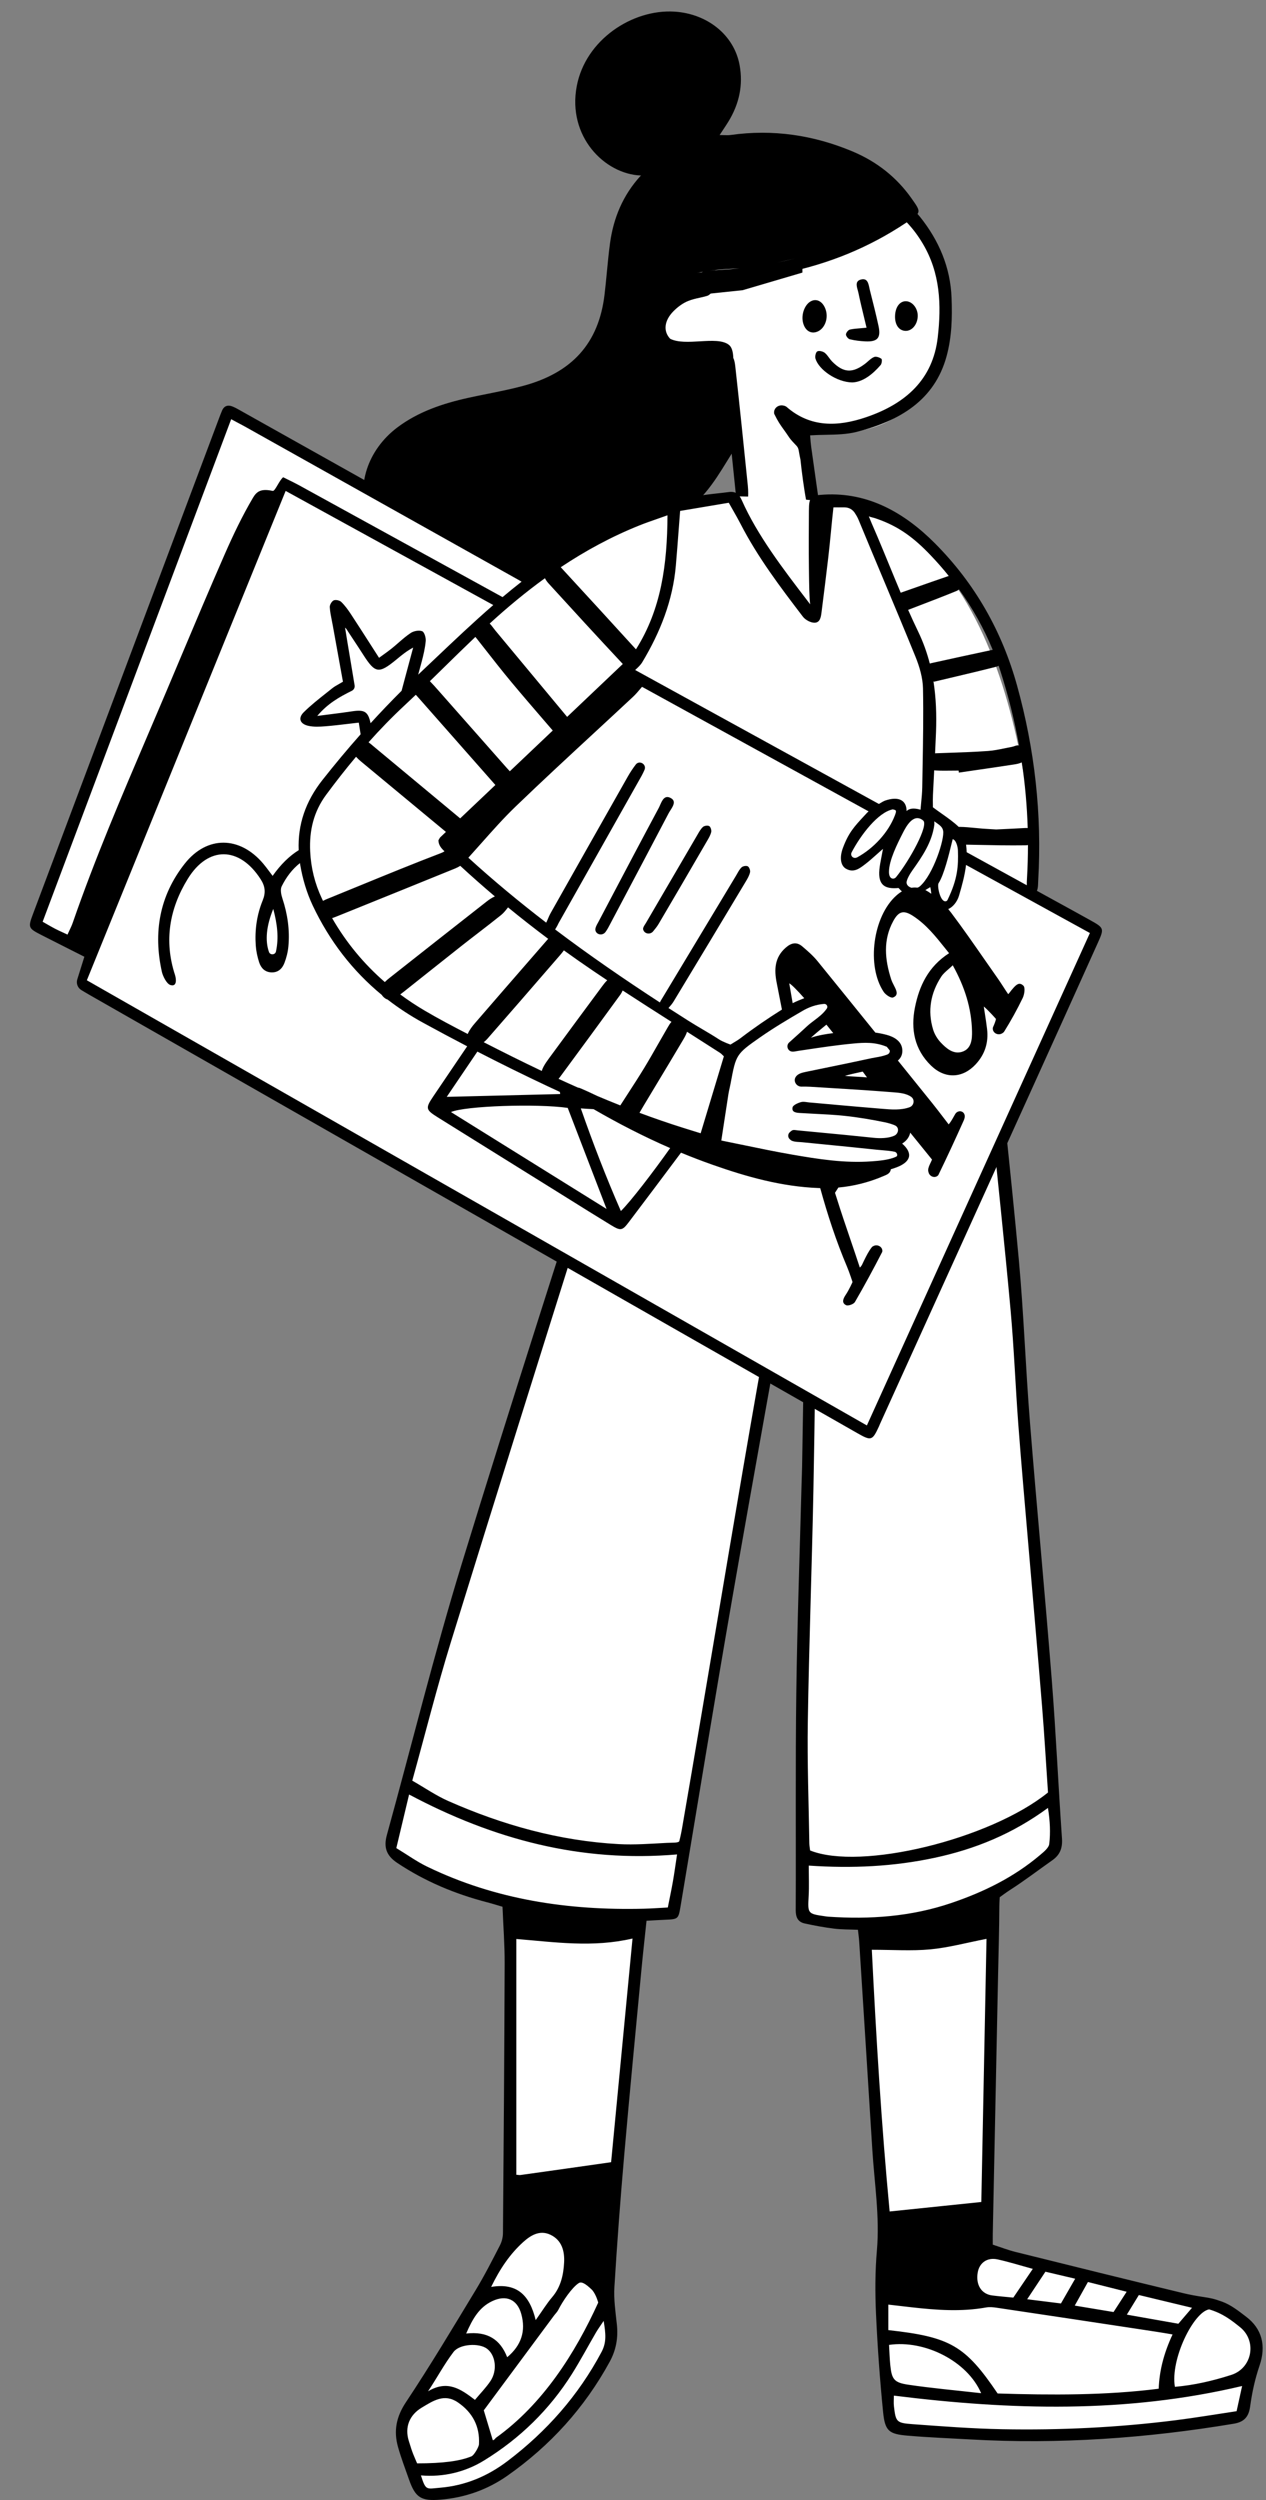
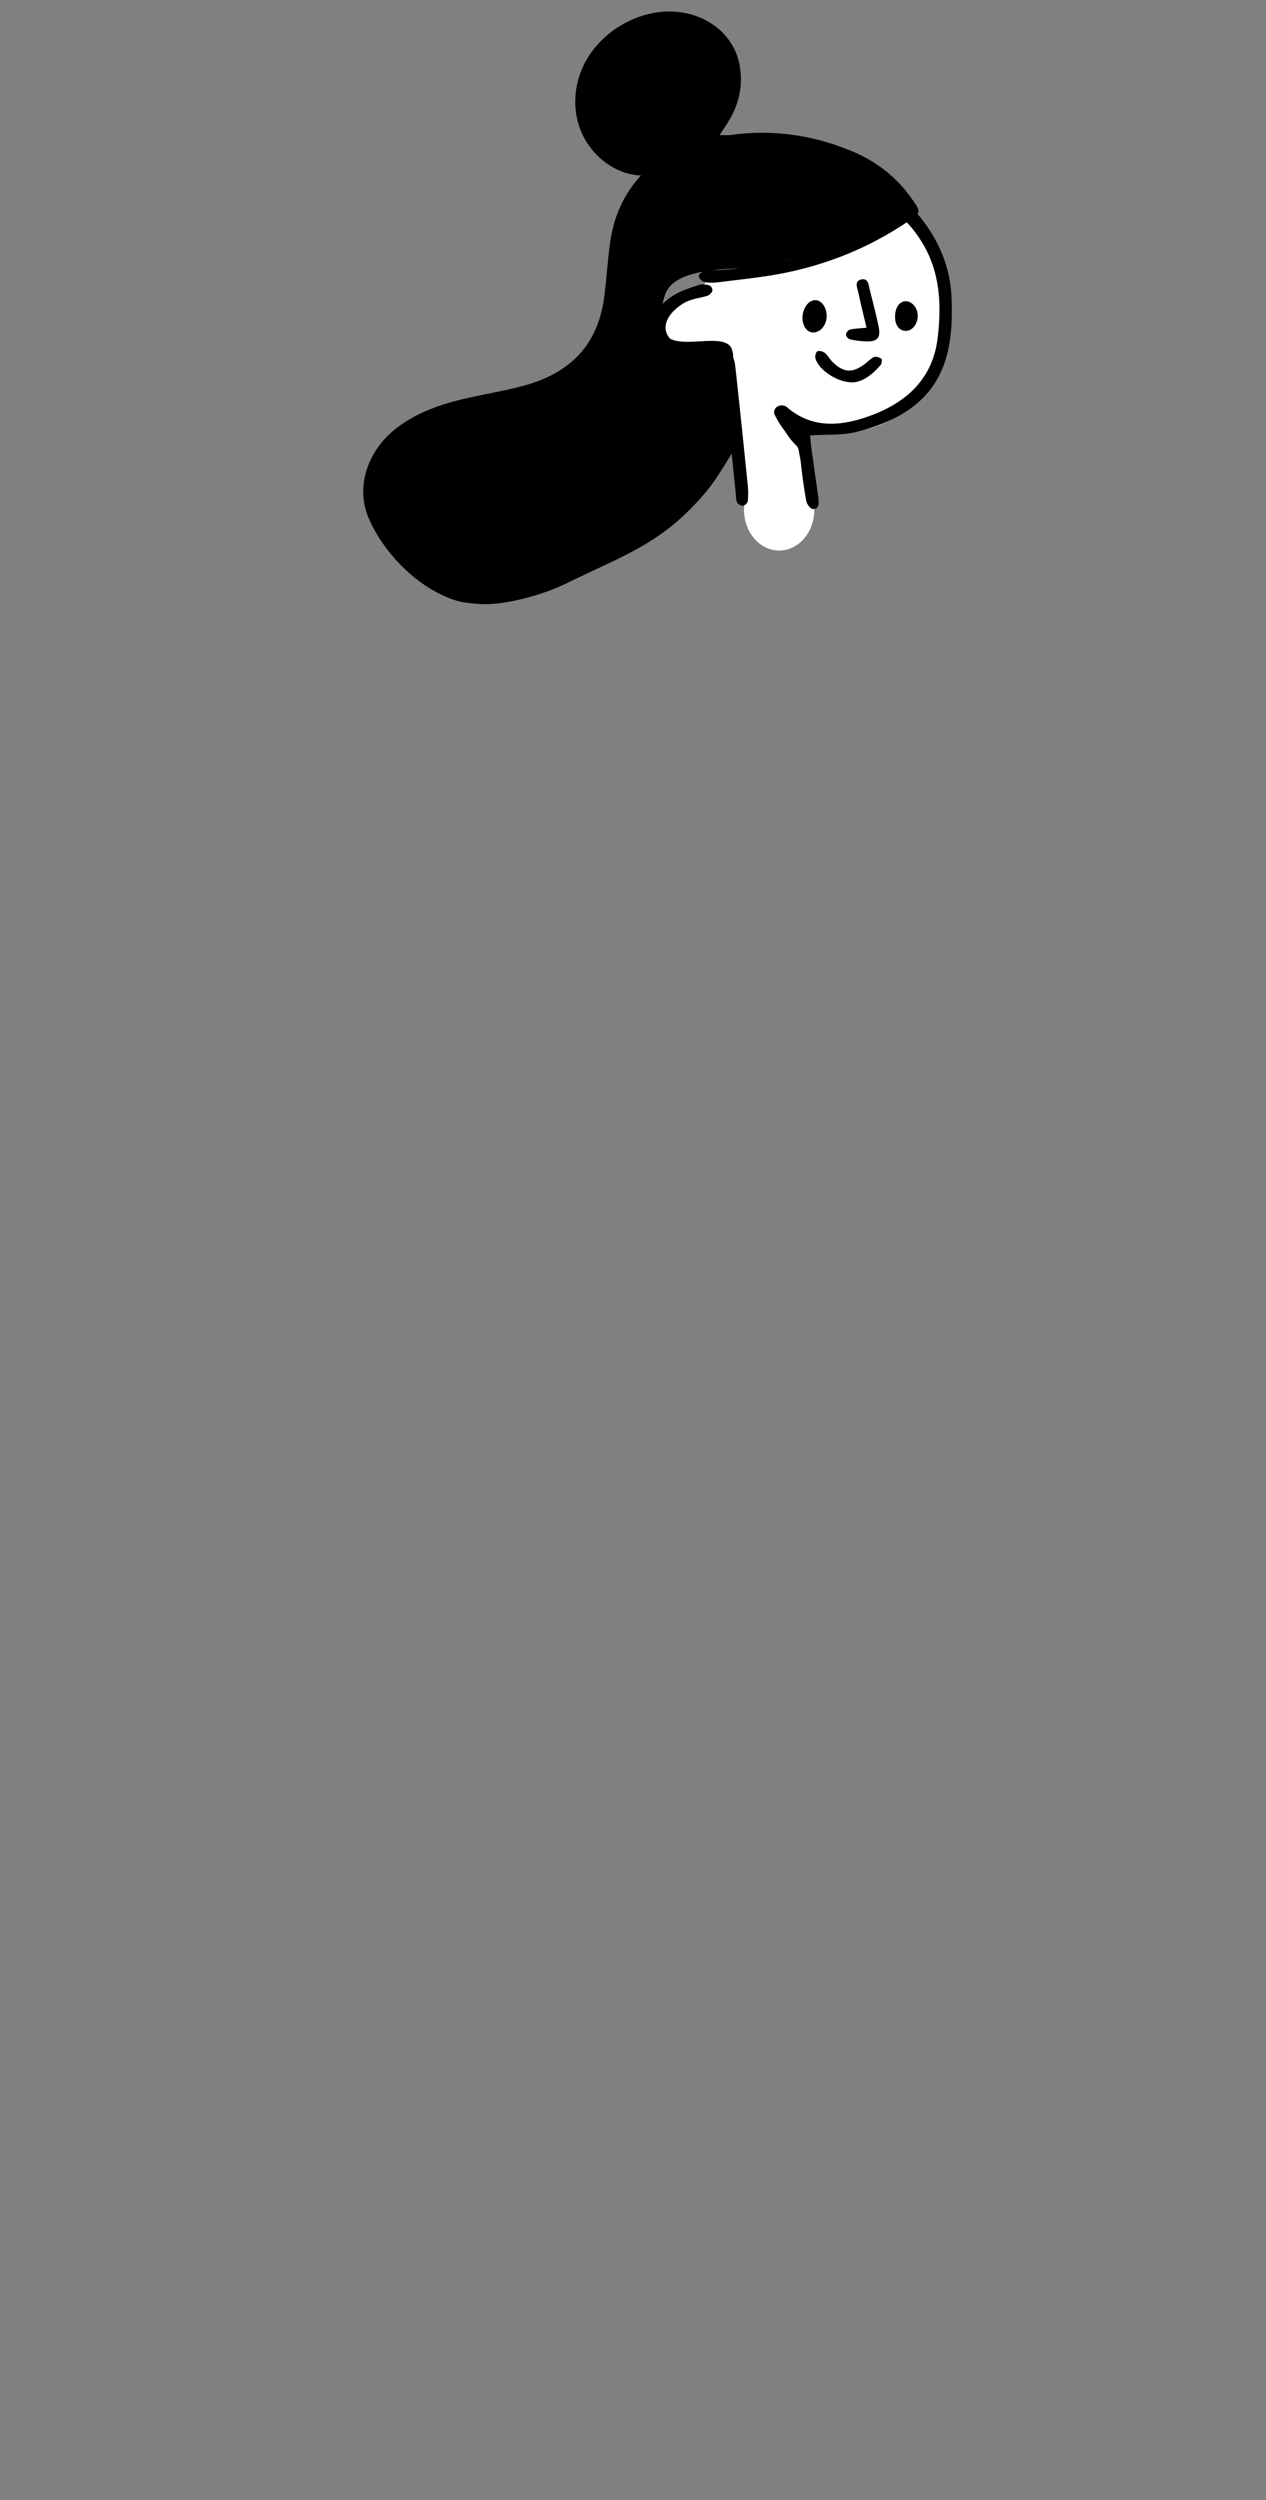
<svg xmlns="http://www.w3.org/2000/svg" viewBox="21.629 12.012 480.645 948.988" fill="none" overflow="visible" width="480.645px" height="948.988px">
  <rect x="21.629" y="12.012" width="480.645" height="948.988" fill="#808080" stroke="none" />
  <g id="Master/Character/Standing">
    <g id="Bottom/Standing" transform="translate(39 389) scale(1 1)">
      <g id="Bottom/Standing/Short pants">
-         <path id="Fill" fill-rule="evenodd" clip-rule="evenodd" d="M230.43 -7.081L203.423 78.457L179.429 155.105L150.739 250.233L135.458 304.148L131 322.274L132.924 327.458L176.724 345.618L175.985 403.696V447.088V473.939L137.091 538.393L134.375 546.648L142.277 570L157.67 569.221L193.035 545.622L214.068 515.939V499.117L215.585 464.473L225.787 351.147L237.9 348.896L256.815 239.09L280.355 106.656L287.174 70.574L290.606 72.578V102.196L287.174 350.131L311.921 354.026L314.65 417.376L318.985 475.686L318.022 502.345L320.209 543.242L332.311 545.126L390.794 547.531L454.404 539.962L461 514.258L455.939 505.741L432.921 495.095L391.654 485.26L357.254 476.745L358.779 424.326L359.618 341.424L384.712 323.117L378.685 250.233L369.163 136.362L357.254 -7.081C357.254 -7.081 310.985 -8 287.174 -8C263.364 -8 230.43 -7.081 230.43 -7.081Z" fill="white" />
-         <path id="Stroke" fill-rule="evenodd" clip-rule="evenodd" d="M379.53 485.337C377.238 488.794 375.131 491.974 372.599 495.796C377.443 496.399 381.268 496.876 385.427 497.394C387.204 494.301 388.895 491.358 390.827 487.997C386.526 486.985 383.108 486.18 379.53 485.337V485.337ZM410.373 492.946C404.868 491.562 400.38 490.433 395.668 489.248C393.902 492.409 392.407 495.088 390.666 498.203C396.142 499.111 400.744 499.875 405.391 500.647C407.028 498.117 408.441 495.931 410.373 492.946V492.946ZM435.185 499.036C427.963 497.3 421.556 495.76 415.007 494.186C413.466 496.7 412.125 498.889 410.442 501.636C417.45 502.874 423.717 503.981 430.004 505.091C431.66 503.157 433.111 501.46 435.185 499.036V499.036ZM374.739 484.263C369.696 482.888 365.558 481.581 361.335 480.662C357.44 479.813 354.464 481.952 353.83 485.625C353.023 490.294 355.206 493.824 359.305 494.351C361.909 494.685 364.529 494.891 367.338 495.174C369.724 491.658 372.026 488.262 374.739 484.263V484.263ZM159.617 508.815C167.733 507.881 172.565 511.07 175.187 517.803C180.605 513.276 182.312 507.807 180.532 501.387C178.986 495.809 174.77 494.033 169.535 496.495C164.593 498.82 162.091 503.112 159.617 508.815V508.815ZM162.947 533.991C164.974 531.566 167.106 529.393 168.787 526.918C171.563 522.833 170.822 517.01 167.495 514.55C164.497 512.331 157.156 512.721 154.818 515.793C151.233 520.506 148.439 525.817 145.131 530.74C152.561 526.292 157.634 529.928 162.947 533.991V533.991ZM355.132 531.457C349.895 519.319 333.761 511.144 320.163 513.118C320.311 515.636 320.37 518.223 320.632 520.79C321.174 526.105 322.006 527.418 327.39 528.223C336.325 529.557 345.343 530.347 355.132 531.457V531.457ZM142.437 562.658C144.316 568.604 144.546 567.773 149.731 567.338C159.291 566.536 167.758 562.954 175.304 557.234C190.156 545.977 202.221 532.335 211.007 515.801C212.987 512.078 212.583 508.791 211.811 504.007C210.434 506.083 209.595 507.22 208.888 508.434C205.838 513.67 202.997 519.032 199.769 524.155C191.244 537.681 180.05 548.61 166.433 556.981C159.164 561.45 150.883 563.379 142.437 562.658V562.658ZM186.012 503.711C188.575 500.104 190.23 497.385 192.27 494.993C195.541 491.157 196.546 486.555 196.796 481.842C197.022 477.564 195.967 473.381 191.594 471.305C187.526 469.374 184.025 471.589 181.267 474.084C176.213 478.656 172.418 484.276 169.1 491.113C178.746 489.517 183.654 493.99 186.012 503.711V503.711ZM140.99 558.094C150.883 558.094 157.337 557.214 161.655 555.407C162.578 555.022 164.417 551.926 164.476 550.83C164.839 544.056 162.051 538.748 156.431 534.923C151.285 531.421 147.001 534.402 142.8 536.903C137.993 539.763 136.281 544.395 137.787 549.424C139.329 554.578 139.82 555.277 140.99 558.094V558.094ZM441.678 499.639C435.792 500.647 426.91 518.511 428.683 529.04C435.994 528.412 443.069 526.764 450.077 524.521C458.058 521.966 459.953 511.645 453.428 506.397C450.232 503.826 446.933 501.183 441.678 499.639V499.639ZM169.727 549.324C170.361 549.229 170.678 548.559 170.944 548.368C188.652 535.663 200.938 516.44 209.747 497.061C209.747 497.061 209.013 494.146 207.47 492.303C204.757 489.672 203.332 489.017 202.338 489.672C199.716 491.399 196.267 496.518 194.614 499.785C194.193 500.617 193.477 501.299 192.913 502.06C184.002 514.077 175.093 526.098 166.299 537.962C167.382 541.45 168.574 545.609 169.727 549.324V549.324ZM454.203 528.726C410.085 539.182 366.239 537.885 321.998 532.375C321.998 533.563 321.849 535.053 322.024 536.503C322.718 542.305 322.963 542.763 328.992 543.204C340.338 544.034 351.701 544.907 363.069 545.124C385.096 545.543 407.079 544.479 428.952 541.721C436.628 540.753 444.262 539.462 452.11 538.29C452.875 534.793 453.541 531.751 454.203 528.726V528.726ZM289.68 331.181C289.68 335.206 289.844 338.949 289.645 342.675C289.282 349.462 289.192 349.458 295.947 350.433C296.322 350.487 296.699 350.545 297.078 350.572C312.933 351.663 328.526 350.55 343.708 345.414C356.04 341.243 367.549 335.611 377.519 327.148C378.916 325.962 380.817 324.455 380.991 322.927C381.468 318.739 381.315 314.446 380.49 309.282C367.023 319.175 352.76 324.964 337.377 328.243C321.887 331.543 306.259 332.311 289.68 331.181V331.181ZM133.094 324.538C137.314 327.102 140.864 329.669 144.749 331.553C170.752 344.162 198.456 348.258 227.077 347.549C230.063 347.475 233.045 347.248 236.168 347.087C236.875 343.497 237.55 340.363 238.1 337.207C238.666 333.956 239.108 330.684 239.677 326.944C203.148 330.083 169.971 321.219 137.941 304.197C136.39 310.706 134.832 317.244 133.094 324.538V324.538ZM319.892 507.509C343.434 510.102 349.082 513.389 361.382 531.561C381.751 532.198 402.353 532.312 422.532 529.759C422.813 522.68 424.543 516.178 427.802 509.153C423.923 508.467 419.348 507.786 415.615 507.217C397.422 504.451 379.222 501.719 361.019 499.01C359.714 498.816 358.325 498.673 357.046 498.904C347.593 500.609 338.16 499.912 328.722 498.843C325.806 498.513 322.89 498.171 319.892 497.825V507.509ZM214.64 443.773C217.32 415.792 220.017 387.608 222.769 358.865C207.675 362.394 193.223 360.226 178.652 359.04V448.541C179.936 448.679 179.936 448.679 180.435 448.61C191.679 447.046 202.916 445.44 214.64 443.773V443.773ZM313.619 363.131C315.286 396.619 317.252 429.487 320.388 462.48C332.388 461.237 343.6 460.074 355.193 458.873C355.857 425.3 356.511 392.168 357.165 358.992C349.514 360.475 342.709 362.334 335.791 362.983C328.696 363.649 321.49 363.131 313.619 363.131V363.131ZM152.78 306.649C173.417 315.777 194.916 321.794 217.553 323.027C223.597 323.357 229.698 322.871 235.763 322.56C238.013 322.444 240.148 322.614 240.523 321.929C240.523 321.929 241.112 319.674 241.534 317.253C244.009 303.072 246.389 288.875 248.8 274.685C255.905 232.854 262.829 190.994 270.169 149.206C275.313 119.922 281.015 90.734 286.489 61.507C287.185 57.784 288.145 54.108 288.73 50.371C288.913 49.203 289.591 46.447 289.591 46.447C289.591 46.447 291.412 45.84 292.783 45.519C295.912 44.785 299.039 43.858 302.217 43.557C306.188 43.182 307.488 44.885 306.547 48.649C306.182 50.11 305.549 51.508 304.979 52.912C303.981 55.368 302.927 57.803 301.915 60.255C299.036 67.226 295.148 73.981 293.581 81.235C292.046 88.337 292.796 95.947 292.684 103.335C292.254 131.761 292.012 160.189 291.448 188.612C290.863 217.975 289.787 247.328 289.318 276.693C289.073 292.036 289.664 307.392 289.898 322.74C289.912 323.669 290.097 324.595 290.193 325.434C309.331 333.165 358.364 321.298 380.507 303.433C379.786 292.823 379.159 281.867 378.272 270.933C376.635 250.726 374.838 230.534 373.124 210.335C371.81 194.853 370.417 179.378 369.251 163.887C368.157 149.341 367.611 134.748 366.296 120.225C364.059 95.512 361.377 70.839 358.941 46.144C357.528 31.817 355.489 10.408 354.149 -3.927C354.078 -4.68 353.863 -5.545 354.139 -6.172C354.47 -6.924 355.217 -7.941 355.857 -7.996C356.564 -8.058 357.666 -7.324 358.032 -6.637C358.536 -5.689 358.59 -4.47 358.706 -3.353C362.071 29.059 366.43 68.518 369.411 100.964C371.3 121.523 372.006 142.187 373.649 162.771C376.257 195.446 379.371 228.081 381.946 260.757C383.524 280.774 384.419 300.844 385.813 320.877C386.066 324.508 385.071 327.105 382.163 329.148C376.739 332.958 371.469 337.005 365.888 340.568C364.691 341.334 362.178 343.192 362.178 343.192C362.178 343.192 362.04 345.242 362.032 346.823C361.994 355.349 361.737 363.875 361.561 372.4C360.889 405.177 360.214 437.955 359.544 470.732C359.517 472.034 359.54 473.338 359.54 475.074C362.546 476.046 365.347 477.136 368.239 477.856C389.415 483.124 410.6 488.356 431.812 493.476C434.383 494.095 436.987 494.562 439.576 494.948C442.138 495.329 443.499 495.587 446.585 496.703C449.988 497.933 452.896 500.27 455.777 502.461C461.722 506.981 463.43 513.397 460.803 521.05C459.077 526.08 457.964 531.283 457.246 536.551C456.686 540.657 454.767 542.414 451.028 543.039C417.942 548.558 384.676 550.915 351.149 549.012C343.187 548.561 335.213 548.256 327.271 547.579C320.133 546.972 318.623 545.851 317.905 538.647C316.671 526.258 315.781 513.822 315.215 501.385C314.85 493.347 314.857 485.286 315.551 477.271C316.67 464.355 314.592 451.649 313.801 438.86C312.177 412.575 310.497 386.293 308.83 360.01C308.747 358.713 308.556 357.421 308.352 355.543C305.238 355.411 302.241 355.47 299.298 355.107C295.554 354.646 291.825 353.957 288.139 353.147C285.551 352.577 284.718 350.803 284.731 348.075C284.857 320.6 284.587 293.119 284.95 265.646C285.3 239.122 286.262 212.606 286.957 186.086C287.013 184.003 287.113 181.92 287.148 179.836C287.673 148.761 288.193 117.686 288.704 86.611C288.744 84.157 288.709 81.701 287.803 79.043C287.345 80.996 286.796 82.933 286.443 84.904C277.809 133.193 269.039 181.459 260.628 229.787C253.875 268.6 247.56 307.49 241.052 346.345C240.183 351.533 240.19 351.523 235.06 351.741C232.818 351.836 230.579 351.983 228.085 352.121C227.417 358.501 226.737 364.505 226.17 370.521C223.949 394.101 221.656 417.674 219.602 441.27C218.157 457.873 216.907 474.497 215.891 491.133C215.604 495.815 216.306 500.583 216.818 505.283C217.371 510.351 216.572 515.009 214.103 519.527C204.563 536.988 191.554 551.342 175.3 562.758C167.702 568.094 159.176 571.107 149.866 571.871C142.56 572.471 140.35 571.149 137.935 564.293C136.488 560.188 134.939 556.108 133.753 551.928C132.02 545.815 133.037 540.449 136.766 534.846C146.002 520.968 154.552 506.628 163.198 492.366C166.529 486.874 169.451 481.128 172.395 475.413C173.163 473.923 173.573 472.274 173.585 470.598C173.862 436.484 174.112 402.369 174.227 368.254C174.25 361.26 173.71 354.264 173.411 346.804C171.542 346.259 169.613 345.643 167.655 345.135C155.441 341.96 143.968 337.19 133.421 330.145C129.256 327.364 128.236 324.179 129.519 319.531C138.939 285.395 147.415 250.975 157.781 217.131C177.301 153.389 197.896 89.974 218.033 26.421C221.235 16.314 224.384 6.19 227.554 -3.927C227.781 -4.65 227.811 -5.516 228.245 -6.075C228.296 -6.139 228.348 -6.203 228.402 -6.264C229.507 -7.535 231.672 -7.297 232.278 -5.727C232.353 -5.532 232.391 -5.342 232.376 -5.154C232.197 -2.92 231.515 -0.699 230.827 1.46C222.274 28.352 213.583 55.2 205.123 82.12C187.918 136.864 170.705 191.604 153.778 246.433C148.533 263.425 144.202 280.699 139.149 298.937C143.936 301.676 148.161 304.606 152.78 306.649Z" fill="black" />
-       </g>
+         </g>
    </g>
    <g id="Head" transform="translate(195 0) scale(1 1)">
      <g id="Head/Bun">
        <path id="Path" fill-rule="evenodd" clip-rule="evenodd" d="M129.239 93.493C142.892 90.289 157.198 90.289 172.156 93.493C185.166 111.202 187.458 131.64 179.031 154.807C173.04 171.277 157.11 178.47 131.24 176.386L130.453 176.32L132.333 195.087C134.483 197.839 135.794 201.492 135.794 205.5C135.794 214.06 129.816 221 122.442 221C115.068 221 109.09 214.06 109.09 205.5C109.09 204.604 109.156 203.726 109.281 202.871L107.465 202.741L107.233 199.905C104.736 169.756 102.361 153.343 100.108 150.664C82.166 150.762 74.754 140.967 76.169 134.356C77.585 127.744 83.816 129.38 90.766 124.029L92.228 122.187C107.56 102.801 109.374 98.155 129.239 93.493Z" fill="white" />
        <path id="Stroke" fill-rule="evenodd" clip-rule="evenodd" d="M45.599 44.704C48.933 27.098 66.665 15.482 82.595 16.422C95.001 17.154 105.277 25.164 107.41 36.655C108.832 44.316 107.272 51.489 103.149 58.203C102.514 59.237 101.84 60.251 101.074 61.403L101.073 61.405C100.686 61.986 100.276 62.603 99.836 63.276C100.418 63.276 100.948 63.293 101.439 63.309C102.395 63.339 103.21 63.366 104.002 63.254C120.086 60.986 135.479 63.297 150.227 69.469C159.511 73.353 167.013 79.293 172.651 87.261L172.752 87.404C174.577 89.984 175.508 91.299 175.313 92.418C175.265 92.693 175.148 92.956 174.961 93.223C175.327 93.623 175.642 93.983 175.883 94.285C183.169 103.379 187.461 113.571 187.894 125.042C188.177 132.511 188.004 139.913 186.005 147.241C181.452 163.942 168.22 171.787 151.846 175.956C148.135 176.901 144.17 176.98 140.059 177.063H140.059C138.133 177.102 136.174 177.141 134.194 177.271C134.225 177.615 134.254 177.995 134.284 178.4L134.284 178.401L134.284 178.402C134.357 179.37 134.441 180.478 134.592 181.578C135.214 186.101 135.858 190.621 136.503 195.141C136.778 197.077 137.054 199.013 137.329 200.95C137.368 201.237 137.395 201.525 137.408 201.815C137.479 203.433 137.492 205.27 135.217 205.236C134.348 205.223 132.975 203.416 132.757 202.274C131.869 197.625 131.009 191.158 130.525 186.456C130.259 185.293 130.116 184.45 130.006 183.801C129.75 182.294 129.672 181.832 128.641 180.821C128.129 180.319 126.737 178.788 126.347 178.2C125.426 176.81 124.719 175.827 124.108 174.977C122.861 173.245 122.014 172.068 120.572 169.123C120.521 168.905 120.504 168.68 120.513 168.45C120.579 166.799 122.195 165.621 123.933 165.936C124.468 166.032 124.94 166.19 125.277 166.483C134.365 174.408 144.824 173.98 155.366 170.414C170.545 165.281 180.811 155.987 182.645 140.113C184.073 127.77 183.616 115.696 177.018 104.576C175.273 101.634 173.391 99.055 170.887 96.402L170.777 96.475L170.643 96.565C156.653 105.907 141.195 112.257 124.442 115.633C118.163 116.898 111.766 117.659 105.372 118.42L105.372 118.42L105.371 118.42L105.371 118.42L105.371 118.42C103.256 118.672 101.141 118.923 99.031 119.193C97.319 119.412 95.467 119.388 93.812 118.992C92.972 118.791 91.927 117.516 91.915 116.715C91.909 116.248 92.744 115.505 93.532 115.141C86.789 116.323 80.681 118.755 79.004 124.224C78.648 125.386 78.353 126.472 78.115 127.488C79.409 126.126 80.995 124.922 82.77 123.871C85.35 122.346 88.336 121.365 91.256 120.406C91.436 120.347 91.616 120.288 91.796 120.229C92.987 119.838 94.55 119.916 95.769 120.283C96.658 120.55 97.108 121.477 97.102 122.194C97.095 122.905 95.999 124.061 95.1 124.329C94.079 124.632 93.115 124.845 92.169 125.054C90.746 125.368 89.367 125.673 87.905 126.261C85.828 127.096 83.888 128.56 82.332 130.129C78.746 133.747 78.384 137.793 81.075 140.617C83.996 142.072 88.237 141.823 92.355 141.58C96.76 141.321 101.022 141.07 103.374 142.924C104.539 143.842 104.947 145.709 105.037 147.907C105.428 148.678 105.639 149.743 105.806 151.255C107.469 166.274 109.014 181.305 110.543 196.336C110.745 198.317 110.749 200.347 110.517 202.32C110.441 202.972 109.367 203.947 108.683 203.997C107.95 204.05 106.725 203.34 106.457 202.693C106.112 201.862 106.057 200.923 106.003 199.988C105.983 199.639 105.963 199.29 105.927 198.947C105.546 195.242 105.165 191.538 104.784 187.833C104.66 186.627 104.536 185.422 104.412 184.216C104.304 184.401 104.193 184.584 104.08 184.765C103.648 185.459 103.218 186.156 102.788 186.854C100.2 191.05 97.597 195.271 94.404 199.038C80.826 215.053 69.087 220.548 52.045 228.526L52.044 228.526L52.04 228.528C48.634 230.123 45.016 231.816 41.129 233.713C32.906 237.726 17.993 241.986 8.544 241.294C5.271 241.055 1.871 240.716 -1.176 239.673C-15.358 234.82 -27.938 221.512 -33.447 208.6C-38.508 196.734 -33.735 182.726 -22.546 174.289C-14.629 168.32 -5.317 165.176 4.443 163.025C6.873 162.489 9.315 161.997 11.758 161.506L11.758 161.506L11.759 161.506L11.76 161.505C16.176 160.616 20.592 159.728 24.93 158.578C43.884 153.556 53.938 142.278 56.139 123.907C56.48 121.059 56.753 118.204 57.027 115.35L57.027 115.349L57.027 115.349L57.027 115.349V115.349C57.378 111.683 57.73 108.017 58.224 104.367C59.516 94.824 63.09 86.119 69.875 78.716C69.316 79.461 70.527 78.007 69.951 78.633L69.875 78.716C69.894 78.691 69.915 78.663 69.938 78.633C56.123 78.097 41.987 63.782 45.599 44.704ZM128.411 110.142C125.946 110.729 123.621 111.251 121.522 111.703C123.839 111.236 126.135 110.716 128.411 110.142ZM106.384 113.933L106.371 113.934L106.366 113.934C103.276 114.096 99.701 114.283 96.166 114.742C97.77 114.601 99.379 114.494 100.987 114.386L100.988 114.386C103.12 114.244 105.253 114.102 107.375 113.881C107.051 113.898 106.721 113.915 106.384 113.933Z" fill="black" />
-         <path id="Path 15" fill-rule="evenodd" clip-rule="evenodd" d="M114.556 115.488H84.31L76 126.623L78.467 128.855L90.766 124.029L108.557 122.171L131.268 115.488V112.539L114.556 115.488Z" fill="black" />
      </g>
    </g>
    <g id="Body" transform="translate(28 114) scale(1 1)">
      <g id="Body/Drawings">
-         <path id="Fill" fill-rule="evenodd" clip-rule="evenodd" d="M80.907 55L8 246.958L18.335 256.048L28.019 260.217L25.015 270.523L322.094 442L409 252.659L386.67 237.795C386.67 237.795 386.67 109.476 316.807 90.216C305.284 87.04 276.481 86.35 267.585 86.35C243.247 86.35 196.515 119.077 196.515 119.077L80.907 55Z" fill="white" />
-         <path id="Stroke" fill-rule="evenodd" clip-rule="evenodd" d="M407.328 247.19C403.181 244.881 399.019 242.598 394.857 240.315C393.449 239.542 392.04 238.769 390.632 237.996C389.516 237.383 388.401 236.77 387.286 236.157C387.336 236.075 387.375 235.994 387.401 235.915C387.7 235.018 387.731 234.026 387.762 233.042C387.771 232.744 387.78 232.447 387.797 232.153C389.228 207.105 386.483 182.5 379.79 158.34C374.055 137.631 363.762 119.494 348.567 104.242C336.891 92.523 323.17 84.844 306.629 85.757C301.407 86.046 300.767 86.485 300.733 91.956C300.694 98.299 300.644 106.96 300.733 113.305C300.74 113.818 300.747 114.382 300.754 114.98C300.807 119.276 300.882 125.356 301.226 127.419C300.861 126.941 300.495 126.463 300.128 125.983C290.857 113.873 281.158 101.205 275.25 87.877C274.175 85.453 272.826 84.461 270.318 84.792C268.916 84.978 267.507 85.133 266.099 85.289C263.173 85.612 260.247 85.936 257.376 86.528C236.406 90.86 217.696 100.23 200.273 112.424C198.656 113.556 197.058 114.712 195.48 115.889C194.855 115.44 194.155 115.064 193.461 114.691L193.461 114.691C193.199 114.55 192.938 114.41 192.682 114.267C157.057 94.29 121.428 74.323 85.797 54.358C85.553 54.221 85.309 54.081 85.064 53.942C84.046 53.361 83.024 52.778 81.946 52.336C80.201 51.62 78.725 52.008 77.926 53.89C77.499 54.891 77.115 55.91 76.732 56.928L74.871 61.887L74.844 61.957C51.943 122.958 29.041 183.959 6.151 244.965C4.227 250.095 4.362 250.386 9.296 252.906C12.912 254.752 16.537 256.582 20.297 258.479L20.313 258.487L20.327 258.494L20.331 258.496C22.074 259.375 23.846 260.269 25.66 261.187C25.182 262.71 24.721 264.184 24.262 265.648L24.226 265.764L24.216 265.797C23.801 267.12 23.389 268.435 22.971 269.772C22.485 271.322 23.125 273.003 24.517 273.841C25.663 274.531 26.767 275.192 27.884 275.829C87.299 309.745 146.716 343.655 206.134 377.565L226.541 389.212C233.662 393.276 240.783 397.341 247.904 401.406C271.684 414.981 295.465 428.556 319.258 442.108C324.415 445.046 324.841 444.844 327.322 439.493C327.402 439.321 327.473 439.145 327.544 438.968C327.608 438.808 327.673 438.647 327.745 438.489C333.912 424.888 340.08 411.287 346.248 397.686L346.328 397.51C358.947 369.686 371.566 341.862 384.177 314.033C392.941 294.693 401.683 275.343 410.396 255.98C412.923 250.367 412.856 250.268 407.328 247.19ZM191.645 118.817C191.506 118.736 191.369 118.654 191.231 118.573C190.934 118.396 190.637 118.22 190.339 118.053C173.157 108.427 155.977 98.8 138.797 89.173C121.614 79.544 104.43 69.915 87.246 60.288C86.1 59.646 84.939 59.031 83.599 58.322L83.599 58.322L83.598 58.321L83.598 58.321L83.598 58.321C82.916 57.96 82.189 57.575 81.393 57.149C62.071 108.646 42.829 159.929 23.496 211.453L9.82 247.901C10.331 248.19 10.825 248.475 11.309 248.754L11.309 248.754C12.408 249.387 13.454 249.991 14.525 250.547C15.496 251.052 16.492 251.508 17.606 252.018L17.608 252.019L17.608 252.019C18.129 252.258 18.675 252.508 19.257 252.781C19.496 252.246 19.737 251.739 19.97 251.246L19.97 251.245L19.97 251.245C20.453 250.226 20.905 249.273 21.249 248.282C29.667 223.971 39.766 200.34 49.865 176.709L49.865 176.709C52.173 171.309 54.481 165.908 56.769 160.499C58.596 156.181 60.415 151.859 62.235 147.538C67.743 134.458 73.25 121.378 78.953 108.384C82.16 101.077 85.599 93.858 89.656 86.986C91.058 84.612 92.663 83.371 97.149 84.36C97.641 84.468 98.28 83.379 99.011 82.132C99.657 81.029 100.376 79.802 101.131 79.17C101.714 79.463 102.319 79.759 102.936 80.061C104.31 80.732 105.744 81.433 107.143 82.201C124.338 91.649 141.532 101.099 158.726 110.549C167.293 115.258 175.861 119.966 184.428 124.675C186.798 122.681 189.2 120.726 191.645 118.817ZM180.904 127.685L102.078 84.36L96.745 97.485C73.254 155.301 49.975 212.595 26.603 270.12L192.495 364.781L322.746 439.104C351.093 376.523 379.16 314.56 407.416 252.182C399.46 247.81 391.506 243.438 383.553 239.067C375.832 234.823 368.112 230.579 360.392 226.336C359.925 230.27 358.86 234.135 357.735 237.97C357.027 240.382 355.366 242.345 353.631 243.098C354.015 243.549 354.384 244.009 354.736 244.476C359.167 250.37 363.38 256.429 367.592 262.488C369.256 264.88 370.919 267.272 372.595 269.654C373.149 270.441 373.797 271.443 374.458 272.463L374.459 272.466C375.124 273.493 375.8 274.538 376.403 275.399C376.606 275.201 376.758 275.024 376.884 274.857C377.399 274.175 377.919 273.495 378.506 272.873C379.557 271.762 380.653 270.708 382.172 272.18C382.927 272.912 382.56 275.499 381.903 276.852C379.794 281.212 377.44 285.471 374.879 289.581C374.663 289.925 374.3 290.179 373.864 290.388C372.376 291.1 370.521 290.082 370.547 288.433C370.55 288.215 370.587 288.014 370.671 287.837C371.027 287.081 371.713 285.397 371.74 284.778C371.74 284.778 369.116 281.764 367.13 280.071C367.26 280.956 367.398 281.841 367.535 282.725C367.841 284.695 368.147 286.664 368.379 288.643C368.977 293.747 367.579 298.235 364.044 302.033C359.048 307.399 352.392 307.641 347.096 302.5C340.784 296.37 339.361 288.66 340.99 280.462C342.611 272.31 346.015 264.957 353.954 259.841C353.466 259.236 352.982 258.63 352.5 258.025C348.841 253.44 345.25 248.94 340.303 245.719C336.711 243.38 334.811 243.874 332.755 247.653C328.848 254.824 329.564 262.241 331.943 269.673C332.219 270.535 332.64 271.356 333.056 272.167L333.056 272.168L333.135 272.322C333.952 273.921 334.921 275.82 332.67 276.654C331.838 276.961 329.86 275.622 329.138 274.544C322.5 264.645 325.058 245.775 333.959 237.926C334.648 237.318 335.352 236.795 336.069 236.364C335.975 236.306 335.883 236.244 335.793 236.178C335.72 236.125 335.489 235.868 335.262 235.617C335.02 235.348 334.783 235.086 334.755 235.089C329.715 235.567 326.946 234.127 327.487 228.155C327.626 226.625 327.922 225.109 328.277 223.291C328.458 222.363 328.655 221.356 328.854 220.228C327.987 220.983 327.203 221.685 326.468 222.343C324.94 223.71 323.625 224.887 322.228 225.955C322.16 226.008 322.091 226.06 322.023 226.112C319.935 227.714 317.723 229.412 314.849 227.8C312.783 226.644 312.265 223.59 313.664 219.833C315.804 214.095 317.973 211.758 321.77 207.667C322.094 207.318 322.43 206.955 322.779 206.577C322.925 206.419 323.137 206.224 323.397 206.003C298.659 192.406 273.918 178.808 249.16 165.2L244.082 162.409L241.208 160.829L237.377 158.724C237.195 158.938 237.017 159.149 236.841 159.358L236.839 159.361L236.839 159.361L236.838 159.362C235.876 160.504 234.976 161.572 233.963 162.519C229.026 167.131 224.065 171.719 219.104 176.307L219.101 176.31C209.132 185.529 199.164 194.748 189.387 204.166C184.812 208.574 180.584 213.339 176.354 218.106L176.354 218.106C174.725 219.942 173.095 221.779 171.446 223.595C180.956 232.271 190.838 240.448 201 248.25C201.033 248.182 201.065 248.114 201.098 248.047C201.212 247.81 201.324 247.577 201.418 247.352C201.823 246.375 202.235 245.401 202.755 244.48C212.482 227.24 222.218 210.004 231.983 192.785C232.874 191.212 233.884 189.693 234.978 188.256L235.008 188.219C236.403 186.418 239.231 188.163 238.317 190.248C237.978 191.021 237.613 191.81 237.189 192.564C229.547 206.153 221.886 219.732 214.226 233.311L214.22 233.322C211.379 238.358 208.539 243.394 205.699 248.43C205.614 248.58 205.543 248.738 205.472 248.896L205.472 248.896C205.394 249.07 205.316 249.243 205.22 249.406C205.132 249.555 205.044 249.71 204.956 249.867C204.772 250.192 204.585 250.524 204.379 250.822C217.268 260.556 230.586 269.713 244.151 278.538C244.394 278.012 244.714 277.497 245.027 276.992C245.133 276.821 245.239 276.65 245.34 276.481C254.574 261.111 263.825 245.751 273.078 230.392C273.235 230.13 273.387 229.861 273.539 229.591C274.016 228.746 274.495 227.897 275.166 227.255C275.672 226.772 276.972 226.541 277.535 226.863C278.094 227.183 278.541 228.409 278.394 229.102C278.138 230.304 277.477 231.455 276.83 232.534C267.703 247.758 258.57 262.977 249.375 278.158C248.852 279.02 248.186 279.797 247.421 280.657C249.935 282.278 252.457 283.889 254.986 285.491C256.726 286.593 258.5 287.641 260.274 288.689C262.41 289.95 264.545 291.211 266.619 292.566C268.128 293.551 270.967 294.529 270.967 294.529C271.35 294.274 271.773 294.023 272.225 293.753C273.043 293.267 273.957 292.723 274.905 291.998C279.916 288.168 285.148 284.596 290.497 281.239C289.839 277.848 289.177 274.458 288.504 271.07C287.511 266.067 287.697 261.434 291.951 257.726C294.024 255.918 296.061 255.435 298.19 257.237C300.259 258.989 302.342 260.805 304.042 262.898C311.364 271.909 318.666 280.938 325.959 289.973C327.372 290.171 328.782 290.448 330.187 290.819C332.984 291.558 336.139 293.228 336.213 296.764C336.249 298.488 335.561 299.696 334.518 300.585C338.895 306.014 343.272 311.442 347.648 316.871C348.959 318.497 350.5 320.516 352.03 322.52L352.031 322.521L352.031 322.521L352.034 322.525C352.629 323.303 353.221 324.079 353.798 324.829C354.578 323.922 355.157 322.888 355.709 321.903C355.913 321.54 356.113 321.183 356.318 320.842C356.952 319.788 358.447 319.474 359.328 320.332C360.086 321.069 360.046 322.156 359.512 323.347C356.415 330.255 353.245 337.134 349.935 343.942C349.86 344.097 349.743 344.231 349.596 344.349C348.43 345.291 346.676 344.614 346.202 343.193C346.076 342.816 346 342.441 346.019 342.071C346.065 341.198 346.474 340.343 346.906 339.439C347.101 339.031 347.301 338.613 347.475 338.179L344.697 334.748C342.869 332.489 341.042 330.232 339.201 327.958C338.87 329.546 337.914 331.017 336.135 332.106C340.474 335.906 339.335 339.155 333.894 341.175C333.216 341.427 332.524 341.653 331.821 341.854C331.69 343.365 330.426 343.882 329.149 344.405L329.148 344.405L329.139 344.409L329.13 344.413C329.064 344.44 328.999 344.467 328.933 344.494C328.867 344.521 328.801 344.548 328.736 344.576C323.289 346.878 317.686 348.273 311.921 348.794L311.73 349.092L311.616 349.27C311.343 349.697 310.639 350.788 310.639 350.788C310.639 350.788 311.176 352.439 311.374 353.074C312.9 357.974 314.699 363.255 316.473 368.461L316.473 368.461L316.474 368.464L316.483 368.492L316.484 368.495L316.485 368.496L316.492 368.517L316.495 368.525C317.725 372.138 318.943 375.713 320.049 379.101C320.127 379.341 320.817 378.284 320.837 378.245C320.876 378.168 320.915 378.09 320.954 378.011C321.067 377.782 321.175 377.551 321.283 377.319C321.388 377.092 321.494 376.864 321.605 376.639L321.711 376.425C322.546 374.733 323.406 372.989 324.575 371.502C324.784 371.223 325.114 371.032 325.501 370.886C326.924 370.35 328.589 371.299 328.625 372.817C328.629 373.002 328.601 373.171 328.526 373.315C325.237 379.701 321.822 386.027 318.215 392.239C317.733 393.069 315.66 393.829 314.871 393.458C312.987 392.571 313.815 390.855 314.695 389.542C316.037 387.544 317.3 384.662 317.3 384.662C317.3 384.662 316.102 380.968 315.213 378.871C311.094 369.145 307.816 359.146 305.032 349.007C304.796 349 304.559 348.993 304.322 348.983C290.391 348.443 277.157 344.737 264.127 340.142C260.094 338.72 256.112 337.19 252.178 335.562C245.58 344.39 238.968 353.208 232.312 361.992C229.862 365.225 229.242 365.286 225.526 363.02C220.066 359.688 214.642 356.3 209.218 352.911L209.213 352.909C207.105 351.592 204.997 350.275 202.886 348.961C199.102 346.605 195.316 344.25 191.531 341.895L191.513 341.883L191.494 341.872L191.476 341.86L191.457 341.849L191.438 341.837L191.42 341.826L191.395 341.81C180.91 335.287 170.425 328.764 159.953 322.222C155.216 319.264 155.069 318.732 158.109 314.219C160.929 310.032 163.763 305.854 166.596 301.676L166.609 301.656C168.072 299.499 169.535 297.341 170.997 295.183C165.377 292.253 159.789 289.264 154.234 286.225C149.446 283.606 144.962 280.675 140.786 277.44C140.195 277.265 139.634 276.9 139.115 276.358C138.897 276.13 138.715 275.9 138.566 275.668C127.498 266.563 118.725 255.21 112.362 241.751C110.07 236.902 108.485 231.535 107.603 226.236C107.57 226.036 107.538 225.836 107.508 225.637C104.536 227.978 102.276 231.017 100.571 234.459C99.976 235.659 100.363 237.601 100.834 239.024C102.802 244.966 103.688 251.028 103.121 257.247C102.927 259.379 102.384 261.541 101.616 263.543C100.805 265.659 99.258 267.219 96.687 267.129C94.131 267.038 92.69 265.408 91.993 263.237C91.337 261.193 90.876 259.029 90.727 256.89C90.32 251.024 91.137 245.254 93.355 239.822C94.587 236.805 94.308 234.431 92.563 231.725C84.542 219.285 72.661 219.035 64.921 231.613C57.954 242.934 55.843 255.161 60.07 268.099C60.481 269.361 60.993 272.71 58.362 271.934C56.828 271.482 55.415 268.389 55.095 266.953C51.76 251.971 54.184 237.994 63.767 225.859C72.236 215.135 84.664 215.346 93.546 225.825C94.327 226.747 95.051 227.716 95.857 228.796L95.857 228.796C96.257 229.332 96.677 229.895 97.135 230.493C100.18 226.153 103.56 222.877 107.029 220.742C106.633 211.081 109.621 202.237 116.035 194.108C120.718 188.173 125.547 182.382 130.54 176.744C130.468 176.286 130.396 175.826 130.324 175.362L130.324 175.362L130.324 175.359L130.324 175.358L130.324 175.358L130.324 175.358L130.324 175.358L130.324 175.357L130.323 175.356L130.323 175.355C130.168 174.356 130.01 173.345 129.841 172.316C128.488 172.468 127.174 172.625 125.887 172.778L125.887 172.778C122.854 173.139 119.97 173.483 117.077 173.713C114.939 173.884 112.688 173.996 110.631 173.521C107.49 172.793 106.697 170.591 108.965 168.352C111.607 165.746 114.537 163.427 117.462 161.113L117.462 161.112L117.463 161.112L117.463 161.112L117.463 161.111L117.464 161.111L117.464 161.111L117.464 161.111L117.465 161.11L117.465 161.11L117.465 161.11L117.466 161.11L117.466 161.109L117.466 161.109C118.234 160.501 119.002 159.894 119.764 159.282C120.5 158.69 121.334 158.219 122.293 157.678L122.293 157.678C122.773 157.407 123.285 157.118 123.831 156.787L122.953 151.935C121.956 146.431 120.963 140.945 119.973 135.458C119.86 134.83 119.735 134.203 119.609 133.576L119.609 133.575L119.609 133.575L119.609 133.575L119.609 133.574L119.609 133.574L119.608 133.573L119.608 133.573L119.608 133.572L119.608 133.572L119.608 133.571L119.608 133.571L119.608 133.57L119.608 133.57L119.608 133.569L119.608 133.569C119.271 131.883 118.933 130.197 118.826 128.498C118.771 127.631 119.547 126.278 120.309 125.918C121.044 125.572 122.562 125.895 123.183 126.496C124.601 127.866 125.784 129.517 126.874 131.176C129.35 134.945 131.783 138.742 134.349 142.747L134.36 142.764C135.393 144.377 136.449 146.024 137.537 147.717C138.112 147.295 138.665 146.897 139.2 146.513C140.328 145.701 141.377 144.947 142.381 144.138C143.227 143.456 144.048 142.741 144.87 142.026L144.87 142.026C146.38 140.712 147.888 139.399 149.54 138.297C150.697 137.526 152.685 137.149 153.906 137.615C154.738 137.932 155.366 140.057 155.26 141.305C155.03 143.991 154.387 146.662 153.701 149.284C153.281 150.892 152.842 152.496 152.391 154.108C152.608 153.903 152.826 153.697 153.044 153.492C154.959 151.686 156.868 149.873 158.778 148.061C166.055 141.155 173.331 134.25 180.904 127.685ZM146.097 160.228C146.58 158.426 147.069 156.587 147.56 154.74L147.562 154.736C148.538 151.066 149.523 147.361 150.491 143.825C147.99 145.177 146.263 146.604 144.647 147.939L144.647 147.939C144.453 148.099 144.261 148.258 144.069 148.415C137.426 153.861 136.074 153.649 131.525 146.535C130.231 144.511 128.907 142.505 127.583 140.499L127.583 140.499C126.992 139.604 126.402 138.709 125.814 137.813C125.814 137.813 124.874 136.185 124.645 136.32C125.201 139.853 125.875 143.855 126.552 147.871L126.553 147.874L126.553 147.875C127.149 151.407 127.746 154.951 128.266 158.195C128.4 159.032 127.968 159.852 127.208 160.231C122.403 162.62 118.036 165.078 114.072 169.778C115.712 169.563 117.243 169.37 118.699 169.186L118.699 169.186C121.791 168.795 124.543 168.447 127.286 168.03C131.952 167.321 133.376 168.065 134.32 172.54C138.148 168.347 142.071 164.242 146.097 160.228ZM133.553 179.784C137.889 174.921 142.429 170.235 147.231 165.765C148.66 164.434 150.08 163.094 151.492 161.746C151.734 162.022 151.982 162.295 152.229 162.567L152.23 162.567C152.451 162.811 152.673 163.055 152.891 163.302C162.677 174.407 172.464 185.512 181.701 195.99C177.247 200.216 172.793 204.443 168.339 208.669L163.841 204.928C154.438 197.105 145.232 189.448 136.021 181.797C135.802 181.615 135.584 181.431 135.367 181.246C134.773 180.743 134.178 180.238 133.553 179.784ZM128.804 185.274C124.883 189.941 121.124 194.749 117.48 199.667C112.702 206.119 111.012 213.294 111.39 221.188C111.69 227.455 113.151 233.375 115.807 239.027C115.958 239.349 116.111 239.669 116.264 239.988C117.026 239.558 117.847 239.231 118.666 238.906C118.765 238.866 118.864 238.827 118.963 238.787C119.056 238.75 119.148 238.713 119.241 238.676C122.852 237.208 126.459 235.729 130.066 234.251L130.069 234.249L130.072 234.248L130.075 234.247L130.075 234.247L130.076 234.247L130.076 234.247L130.077 234.246L130.077 234.246L130.078 234.246L130.078 234.246L130.079 234.245L130.079 234.245L130.08 234.245C140.398 230.016 150.715 225.787 161.129 221.81C161.614 221.625 162.029 221.406 162.39 221.162C161.167 220.038 160.115 218.798 160.082 216.981C160.204 216.782 160.298 216.608 160.381 216.455C160.531 216.18 160.643 215.975 160.805 215.821C161.513 215.148 162.222 214.475 162.931 213.802C161.394 212.529 159.858 211.257 158.324 209.986L158.312 209.977L158.287 209.956L158.267 209.94C149.028 202.288 139.845 194.682 130.675 187.059C130.017 186.511 129.381 185.915 128.804 185.274ZM168.36 226.668C167.745 227.081 167.063 227.421 166.397 227.692C153.119 233.103 139.826 238.471 126.533 243.84L122.02 245.662C121.262 245.968 120.499 246.271 119.725 246.537C125.083 255.823 131.77 263.899 139.727 270.799C140.276 270.24 140.884 269.728 141.497 269.244C153.76 259.571 166.027 249.905 178.323 240.276C179.3 239.511 180.371 238.775 181.506 238.283C177.046 234.508 172.662 230.637 168.36 226.668ZM186.504 242.447C186.409 242.566 186.31 242.693 186.208 242.823C185.581 243.624 184.813 244.604 183.867 245.364C181.007 247.663 178.1 249.902 175.193 252.142C173.065 253.782 170.937 255.421 168.827 257.084C164.515 260.482 160.219 263.901 155.924 267.32L155.914 267.328C152.966 269.674 150.018 272.021 147.065 274.36C146.578 274.746 146.086 275.127 145.586 275.498C148.559 277.703 151.685 279.767 154.959 281.691C160.269 284.812 165.732 287.679 171.207 290.51C171.219 290.481 171.23 290.452 171.243 290.423C171.865 288.955 172.903 287.611 173.958 286.388C181.465 277.695 189.003 269.03 196.541 260.365L196.542 260.365L196.542 260.365L196.542 260.365L196.542 260.364L196.542 260.364L196.542 260.364L196.543 260.364C198.062 258.617 199.582 256.871 201.101 255.124L201.185 255.027C201.372 254.812 201.559 254.597 201.751 254.387C196.58 250.52 191.496 246.541 186.504 242.447ZM207.71 258.765C207.227 259.444 206.685 260.087 206.14 260.716C204.916 262.13 203.692 263.544 202.467 264.958C194.539 274.114 186.61 283.271 178.625 292.377C178.215 292.845 177.748 293.262 177.28 293.635C184.582 297.371 191.917 301.031 199.315 304.548C199.456 304.037 199.68 303.492 199.988 302.913C200.583 301.797 201.325 300.751 202.077 299.729C208.744 290.659 215.415 281.592 222.125 272.554C222.746 271.717 223.402 270.836 224.165 270.126C222.446 268.983 220.732 267.834 219.024 266.677C215.21 264.095 211.439 261.458 207.71 258.765ZM230.033 273.994C229.788 274.528 229.491 275.111 229.112 275.633C221.523 286.053 213.909 296.453 206.249 306.82C206.059 307.078 205.87 307.314 205.683 307.531C208.147 308.667 210.619 309.786 213.1 310.884C213.338 310.897 213.564 310.94 213.771 311.027C216.026 311.972 218.244 313.007 220.451 314.066C223.332 315.283 226.225 316.47 229.134 317.623C230.025 316.235 230.92 314.855 231.813 313.478L231.813 313.477L231.813 313.477L231.813 313.477L231.814 313.476L231.814 313.476L231.814 313.476L231.814 313.476L231.814 313.475L231.814 313.475C233.996 310.112 236.165 306.767 238.234 303.36C240.057 300.357 241.796 297.303 243.536 294.249L243.536 294.249L243.536 294.249L243.536 294.248L243.536 294.248L243.536 294.248L243.536 294.248L243.537 294.247L243.537 294.247L243.537 294.246L243.538 294.245C244.669 292.259 245.8 290.273 246.954 288.301C247.018 288.193 247.082 288.082 247.146 287.971C247.564 287.247 248.004 286.485 248.556 285.903C242.362 281.962 236.175 278.011 230.033 273.994ZM254.466 289.663C254.146 290.689 253.579 291.71 253.035 292.63C249.434 298.716 245.785 304.774 242.137 310.833C240.736 313.158 239.336 315.483 237.938 317.811C237.503 318.534 237.082 319.266 236.605 320.092C236.542 320.202 236.478 320.312 236.413 320.425C241.874 322.462 247.391 324.371 252.973 326.127C254.272 326.536 255.573 326.939 256.999 327.38C257.828 327.637 258.7 327.907 259.639 328.199C262.654 318.208 265.563 308.563 268.452 298.984C268.228 298.779 268.039 298.594 267.87 298.427C267.559 298.122 267.312 297.879 267.027 297.696C262.85 295.003 258.659 292.331 254.466 289.663ZM206.178 312.495C204.541 311.744 202.908 310.984 201.277 310.216C192.401 306.039 183.598 301.687 174.87 297.19C172.486 300.712 170.097 304.24 167.694 307.788L166.817 309.084L163.236 314.373L180.408 313.947L180.462 313.945L183.094 313.88L183.604 313.867C191.262 313.677 198.787 313.49 206.317 313.304C206.292 313.079 206.244 312.807 206.178 312.495ZM187.185 190.787C186.765 190.338 186.39 189.932 186.024 189.518C182.283 185.283 178.544 181.046 174.805 176.809L174.78 176.781L174.765 176.764C169.988 171.351 165.211 165.938 160.429 160.53C160.261 160.34 160.093 160.149 159.925 159.958L159.925 159.958L159.925 159.958L159.925 159.958L159.924 159.958L159.924 159.958L159.924 159.958L159.924 159.958L159.924 159.958L159.924 159.958L159.924 159.958C158.916 158.814 157.906 157.669 156.836 156.588C158.677 154.795 160.512 152.996 162.347 151.196C166.249 147.37 170.151 143.543 174.112 139.78C174.263 139.975 174.42 140.167 174.573 140.356C174.706 140.518 174.835 140.677 174.957 140.832C175.769 141.866 176.58 142.901 177.391 143.936L177.391 143.937L177.397 143.944C180.837 148.337 184.277 152.731 187.847 157.017C191.886 161.864 196.006 166.643 200.226 171.536L200.229 171.539C201.307 172.79 202.393 174.049 203.485 175.318C198.052 180.475 192.619 185.631 187.185 190.787ZM230.085 150.058C223.04 156.753 215.993 163.446 208.944 170.137C208.919 170.106 208.893 170.075 208.868 170.044C199.831 159.147 190.776 148.264 181.717 137.385C181.437 137.049 181.168 136.693 180.898 136.337C180.467 135.765 180.033 135.192 179.552 134.697C186.261 128.557 193.22 122.779 200.515 117.504C200.884 118.207 201.341 118.868 201.852 119.429C211.131 129.608 220.441 139.758 229.851 149.816C229.929 149.9 230.007 149.98 230.085 150.058ZM234.775 152.343L234.887 152.405L234.98 152.456C265.756 169.368 296.531 186.281 327.306 203.194C328.28 202.579 329.171 202.083 329.707 201.899C334.925 200.113 337.82 201.899 337.82 205.879C338.865 204.905 340.443 204.599 343.11 205.38C343.182 204.484 343.269 203.589 343.356 202.694C343.546 200.745 343.736 198.8 343.766 196.852C343.804 194.386 343.848 191.919 343.892 189.452C344.071 179.409 344.25 169.365 344.046 159.329C343.964 155.278 342.723 151.063 341.179 147.26C337.195 137.446 333.098 127.677 329.001 117.908C325.941 110.612 322.881 103.316 319.868 96.001C319.462 95.014 319.114 94.194 318.434 93.166C317.457 91.365 315.856 90.605 314.227 90.605C313.373 90.624 312.793 90.618 312.021 90.61C311.5 90.605 310.892 90.599 310.053 90.599C309.742 93.303 309.436 96.452 309.128 99.623C308.785 103.148 308.44 106.7 308.083 109.696C307.265 116.542 306.439 123.389 305.555 130.228C305.548 130.282 305.541 130.336 305.534 130.391C305.308 132.155 305.024 134.366 302.899 134.397C301.402 134.42 299.391 133.329 298.45 132.097C289.856 120.843 281.299 109.548 274.788 96.887C273.905 95.171 272.948 93.493 271.908 91.669C271.397 90.774 270.866 89.843 270.314 88.855C264.049 89.906 257.862 90.945 251.842 91.956C251.657 94.33 251.483 96.63 251.313 98.879C250.953 103.636 250.61 108.164 250.22 112.688C249.074 125.988 244.277 138.045 237.473 149.379C236.843 150.429 235.894 151.308 234.967 152.165C234.903 152.225 234.839 152.284 234.775 152.343ZM235.077 144.493C225.59 134.077 216.073 123.687 206.522 113.329C215.89 107.082 225.822 101.684 236.487 97.417C238.598 96.573 240.746 95.823 243.166 94.98C244.381 94.556 245.664 94.108 247.046 93.613C246.956 112.166 244.726 129.206 235.077 144.493ZM322.794 306.997C322.263 306.267 321.72 305.528 321.168 304.781C318.645 305.326 316.188 305.871 314.41 306.386C315.24 306.533 317.167 306.636 319.012 306.734C320.567 306.817 322.064 306.896 322.794 306.997ZM309.975 290.19C309.103 289.091 308.238 288.012 307.388 286.959C307.144 287.158 306.897 287.36 306.647 287.564C304.926 288.97 303.084 290.474 301.487 291.935C304.257 290.965 307.928 290.427 309.558 290.238C309.697 290.221 309.836 290.205 309.975 290.19ZM298.969 276.925C296.28 273.887 294.23 271.808 293.27 271.259C293.695 273.784 294.129 276.304 294.57 278.82C295.983 278.1 297.466 277.494 298.969 276.925ZM341.951 234.972C341.191 234.88 340.436 234.893 339.69 235.007C338.728 234.736 337.937 234.104 337.82 233.17C337.68 232.053 339.173 229.602 339.966 228.485C343.761 223.138 347.499 217.741 348.377 210.935L348.347 209.778C348.624 209.984 348.899 210.177 349.165 210.365C350.373 211.214 351.415 211.946 351.677 213.27C352.392 216.303 347.914 230.085 342.861 234.466C342.602 234.691 342.29 234.859 341.951 234.972ZM344.944 235.886C345.383 236.102 345.824 236.355 346.265 236.645C346.583 236.855 346.9 237.071 347.215 237.293C347.178 237.052 347.143 236.783 347.106 236.504C347.026 235.897 346.941 235.247 346.824 234.752C346.548 234.914 346.256 235.093 345.95 235.279C345.628 235.476 345.29 235.682 344.944 235.886ZM360.629 221.507L364.717 223.754L372.168 227.848C375.932 229.917 379.696 231.985 383.46 234.054C383.43 233.194 383.481 232.32 383.531 231.464C383.778 227.223 383.902 222.998 383.901 218.788C383.572 218.849 383.22 218.884 382.848 218.89C376.6 218.979 370.348 218.846 364.097 218.712H364.097H364.096H364.095C362.866 218.686 361.636 218.66 360.406 218.635C360.409 218.657 360.412 218.679 360.415 218.701C360.535 219.641 360.604 220.576 360.629 221.507ZM357.61 211.9C357.746 211.89 357.882 211.886 358.018 211.888C359.966 211.915 361.911 212.105 363.857 212.295L363.858 212.295L363.859 212.295L363.86 212.295C364.794 212.387 365.728 212.478 366.663 212.551C367.605 212.625 368.548 212.679 369.725 212.747L369.726 212.747C370.353 212.783 371.045 212.822 371.84 212.871C372.661 212.83 373.548 212.789 374.481 212.745C376.905 212.63 379.644 212.501 382.381 212.341C382.87 212.312 383.349 212.302 383.803 212.335C383.548 203.953 382.802 195.635 381.569 187.38C380.71 187.849 379.587 188.048 378.594 188.202C373.361 189.012 368.12 189.772 362.879 190.531L362.879 190.531L362.879 190.531L362.879 190.532L362.878 190.532C361.141 190.783 359.404 191.035 357.667 191.289L357.574 190.524C356.703 190.524 355.83 190.536 354.958 190.547C352.927 190.575 350.895 190.602 348.873 190.481C348.68 190.469 348.49 190.45 348.304 190.423C348.301 190.478 348.298 190.533 348.295 190.587C348.132 193.66 347.97 196.732 347.827 199.805C347.766 201.107 347.787 202.413 347.803 203.43C347.809 203.821 347.815 204.169 347.815 204.458C348.95 205.307 350.068 206.096 351.153 206.861C353.504 208.52 355.704 210.072 357.61 211.9ZM348.638 183.971C348.817 183.956 348.998 183.945 349.182 183.939C350.471 183.892 351.761 183.848 353.05 183.804L353.052 183.804C358.277 183.625 363.503 183.446 368.716 183.083C370.87 182.932 373.004 182.49 375.137 182.049C376.03 181.864 376.923 181.68 377.816 181.516C378.123 181.46 378.447 181.348 378.769 181.237C379.381 181.026 379.983 180.819 380.425 181.007C380.459 181.021 380.493 181.036 380.527 181.05C378.8 171.465 376.416 161.968 373.384 152.559C373.187 151.946 372.984 151.335 372.776 150.728C372.384 150.924 371.955 151.077 371.51 151.19C365.908 152.614 360.283 153.942 354.657 155.271L354.657 155.271L354.656 155.271C352.556 155.767 350.456 156.263 348.357 156.764C348.247 156.74 348.138 156.717 348.03 156.694C349.018 162.975 349.234 169.375 348.995 175.882C348.895 178.579 348.772 181.275 348.638 183.971ZM346.629 149.884C346.908 149.806 347.195 149.738 347.483 149.675L348.202 149.517C355.367 147.943 362.532 146.37 369.709 144.849C369.977 144.792 370.248 144.741 370.517 144.7C367.165 136.501 362.872 128.85 357.725 121.719C357.46 121.981 357.131 122.199 356.738 122.36C352.027 124.293 347.269 126.116 342.369 127.993L342.367 127.993C341.057 128.495 339.738 129 338.406 129.513C339.629 132.273 340.888 135.016 342.2 137.733C344.128 141.726 345.574 145.778 346.629 149.884ZM335.591 123.006C337.266 122.419 338.939 121.831 340.612 121.242C344.897 119.735 349.181 118.228 353.48 116.763C353.604 116.721 353.728 116.682 353.852 116.646C351.641 113.906 349.299 111.247 346.831 108.668C340.733 102.295 334.982 97.886 326.64 94.984C326.133 94.771 325.53 94.615 324.957 94.468C324.398 94.323 323.868 94.186 323.482 94.01C324.049 95.47 324.951 97.551 325.75 99.396C326.12 100.251 326.469 101.056 326.752 101.724C328.245 105.251 329.703 108.795 331.161 112.34C332.626 115.901 334.091 119.462 335.591 123.006ZM330.316 295.373L330.329 295.39C330.693 295.841 331.057 296.293 331.422 296.745C331.513 297.355 331.291 298.03 330.348 298.369C328.747 298.945 327.409 299.173 326.149 299.389C325.594 299.483 325.054 299.575 324.513 299.694C318.359 301.035 312.189 302.3 306.018 303.565C303.836 304.012 301.653 304.459 299.471 304.91C297.889 305.236 296.428 305.661 295.693 306.867C294.717 308.464 296.03 310.517 297.902 310.49C299.009 310.474 300.108 310.47 301.203 310.538C302.808 310.637 304.413 310.735 306.017 310.833C314.912 311.376 323.806 311.919 332.687 312.629L332.88 312.644C335.043 312.816 337.718 313.029 339.598 314.394C341.025 315.432 340.633 317.69 338.977 318.303C335.691 319.516 331.905 319.19 328.582 318.905C328.246 318.876 327.915 318.848 327.589 318.821C322.53 318.412 317.472 317.97 312.415 317.521C309.888 317.296 307.359 317.07 304.831 316.844C304.425 316.808 304.018 316.77 303.612 316.731C302.725 316.648 301.837 316.565 300.948 316.5C300.65 316.478 300.337 316.432 300.018 316.386C299.312 316.284 298.58 316.178 297.928 316.317C297.08 316.499 294.747 317.382 294.536 318.351C294.115 320.291 295.995 320.411 297.447 320.504L297.475 320.505C299.309 320.621 301.146 320.714 302.983 320.806C306.771 320.995 310.558 321.185 314.324 321.586C319.531 322.14 324.718 323.027 329.848 324.085C330.702 324.261 332.774 324.84 333.623 325.319C335.137 326.175 334.733 328.405 333.148 329.12C330.87 330.147 327.688 330.165 325.253 329.906C318.019 329.139 310.777 328.454 303.534 327.769C301.2 327.549 298.866 327.328 296.532 327.104C296.366 327.088 296.192 327.063 296.016 327.038C295.427 326.954 294.813 326.866 294.391 327.097C294.027 327.297 293.704 327.574 293.398 327.879C292.718 328.56 292.705 329.657 293.37 330.351C293.683 330.676 294.014 330.955 294.396 331.099C295.227 331.412 296.158 331.465 297.087 331.517C297.446 331.538 297.805 331.558 298.157 331.593C300.838 331.861 303.519 332.125 306.2 332.389C312.91 333.049 319.621 333.71 326.324 334.426C326.762 334.473 327.321 334.518 327.945 334.569C329.63 334.705 331.792 334.88 333.351 335.228C334.153 335.406 334.632 336.698 333.894 337.06C331.244 338.359 327.101 338.664 324.745 338.838L324.573 338.851C314.327 339.61 304.269 338.011 294.253 336.272C288.26 335.233 282.301 333.999 276.109 332.718C273.29 332.134 270.422 331.541 267.482 330.951C267.732 329.308 267.975 327.71 268.212 326.147C268.892 321.674 269.53 317.479 270.185 313.288C270.299 312.562 270.459 311.843 270.62 311.124C270.737 310.603 270.854 310.081 270.952 309.557L271.041 309.083C273.051 298.361 273.092 298.146 282.141 291.823C287.34 288.191 292.818 284.939 298.301 281.744C300.735 280.326 303.383 279.341 306.488 279.092C307.445 279.014 308.079 280.073 307.53 280.861C306.2 282.771 304.45 284.088 302.739 285.375C301.802 286.08 300.876 286.777 300.037 287.558C298.141 289.323 296.214 291.053 294.344 292.732C293.975 293.064 293.608 293.393 293.244 293.72C291.949 294.884 292.661 297.069 294.398 297.199C294.935 297.239 295.496 297.134 296.066 297.027C296.296 296.983 296.527 296.94 296.759 296.906C297.662 296.772 298.565 296.637 299.468 296.502C305.555 295.592 311.645 294.681 317.766 294.118C321.663 293.759 325.842 293.5 330.316 295.373ZM209.169 318.562C197.538 316.889 170.193 317.801 164.84 320.141C181.762 330.677 198.502 341.1 215.219 351.509L223.917 356.925L221.385 350.339L217.965 341.441L217.849 341.14L217.516 340.274C214.752 333.083 211.975 325.86 209.169 318.562ZM214.136 318.746C218.732 331.922 223.697 344.829 229.346 357.716C232.939 354.241 241.675 342.846 248.065 333.816C238.087 329.477 228.413 324.507 218.982 319.038C216.964 318.94 215.295 318.846 214.136 318.746ZM362.661 289.437C362.461 280.776 359.941 272.711 355.35 264.428C354.762 264.998 354.189 265.5 353.65 265.972C352.573 266.916 351.633 267.74 350.978 268.749C346.964 274.925 345.727 281.671 347.879 288.792C348.422 290.586 349.501 292.384 350.792 293.747C352.935 296.008 355.586 298.317 358.903 297.269C362.467 296.143 362.732 292.458 362.661 289.437ZM98.406 259.183C98.117 260.527 96.198 260.66 95.741 259.364C94.208 255.021 94.753 249.468 97.376 243.03C98.907 248.845 99.532 253.95 98.406 259.183ZM219.75 251.413C219.682 251.227 219.645 251.045 219.649 250.864C219.671 250.044 220.13 249.215 220.572 248.418L220.572 248.417C220.669 248.243 220.765 248.07 220.855 247.9C222.004 245.718 223.154 243.536 224.303 241.354L224.333 241.297L224.364 241.238L224.395 241.179L224.426 241.12L224.491 240.996C230.868 228.889 237.244 216.783 243.714 204.726C243.889 204.399 244.059 204.014 244.235 203.613C245.045 201.769 246.01 199.575 248.437 201.032C250.34 202.174 249.184 203.986 248.163 205.588L248.163 205.589C247.908 205.988 247.662 206.374 247.474 206.733C241.336 218.435 235.155 230.115 228.974 241.794C227.877 243.867 226.78 245.941 225.683 248.015C225.557 248.252 225.433 248.49 225.309 248.729C224.765 249.777 224.218 250.829 223.526 251.773C223.421 251.915 223.298 252.045 223.159 252.168C222.063 253.139 220.25 252.789 219.75 251.413ZM237.787 250.707C237.806 250.879 237.861 251.048 237.946 251.222C238.633 252.619 240.584 252.766 241.577 251.567C242.4 250.575 243.112 249.69 243.684 248.722C249.507 238.86 255.26 228.956 261.012 219.054L261.015 219.05L262.043 217.279L262.171 217.061C262.766 216.039 263.381 214.982 263.644 213.863C263.808 213.167 263.437 211.924 262.902 211.6C262.341 211.262 261.032 211.441 260.515 211.909C259.722 212.625 259.152 213.612 258.598 214.575C258.516 214.716 258.435 214.858 258.353 214.998C251.853 226.096 245.371 237.205 238.895 248.317C238.789 248.499 238.668 248.685 238.545 248.875C238.144 249.491 237.726 250.133 237.787 250.707ZM354.885 218.316C355.085 217.489 355.234 216.87 355.324 216.557C356.65 216.848 357.272 219.522 357.313 220.875C357.487 226.668 357.274 231.578 353.36 239.638C353.277 239.809 353.146 239.969 352.972 240.047C350.708 241.058 349.315 234.267 349.965 233.269C352.05 230.061 353.982 222.057 354.885 218.316ZM333.333 207.655C330.844 214.048 325.295 220.054 319.113 223.433C317.641 224.238 316.269 222.865 316.979 221.514C320.48 214.866 326.962 206.397 332.554 205.243C332.603 205.253 332.651 205.264 332.697 205.274C333.863 205.528 334.138 205.588 333.333 207.655ZM333.83 230.967C333.029 231.949 331.126 231.891 331.129 228.977C331.133 224.582 334.333 218.267 336.316 214.353L336.392 214.204C337.662 211.694 340.449 206.513 344.069 209.439C346.41 211.087 338.917 224.736 333.83 230.967Z" fill="black" />
-       </g>
+         </g>
    </g>
    <g id="Face" transform="translate(324 111) scale(1 1)">
      <g id="Face/Smile">
        <path id="Stroke" fill-rule="evenodd" clip-rule="evenodd" d="M25.669 21.448L25.669 21.449L25.669 21.45C25.984 22.751 26.303 24.069 26.621 25.414C25.894 25.485 25.21 25.539 24.559 25.59C23.001 25.713 21.628 25.822 20.297 26.114C19.655 26.255 18.821 27.318 18.803 27.978C18.787 28.6 19.634 29.653 20.271 29.806C22.192 30.264 24.19 30.505 26.169 30.599C30.784 30.819 32.135 29.289 31.171 24.792C30.262 20.554 29.198 16.348 28.134 12.145L27.869 11.096C27.802 10.83 27.742 10.544 27.681 10.252C27.318 8.514 26.907 6.543 24.581 7.095C22.285 7.638 22.811 9.508 23.27 11.139L23.27 11.139C23.368 11.486 23.463 11.822 23.527 12.132C24.161 15.218 24.902 18.281 25.669 21.448ZM7.236 37.176C8.525 41.416 15.304 46.091 21.173 46.183C25.105 46.071 28.794 43.241 31.961 39.585C32.423 39.053 32.591 37.46 32.256 37.207C31.527 36.66 30.197 36.219 29.455 36.537C28.605 36.901 27.877 37.543 27.147 38.187C26.773 38.517 26.399 38.847 26.007 39.141C21.182 42.767 17.794 42.538 13.54 38.229C13.107 37.791 12.736 37.285 12.365 36.781L12.365 36.781C11.867 36.103 11.371 35.429 10.734 34.926C10.03 34.372 8.538 34.023 7.904 34.41C7.313 34.771 6.984 36.347 7.236 37.176ZM2.603 23.854C1.55 20.411 3.285 16.037 6.072 15.113C8.207 14.405 10.264 15.858 11.151 18.7C12.268 22.285 10.454 26.314 7.37 27.096C5.207 27.643 3.383 26.402 2.603 23.854ZM41.156 26.599C43.676 26.85 45.888 24.402 46.049 21.182C46.201 18.163 44.048 15.378 41.547 15.358C39.233 15.339 37.577 17.554 37.445 20.843C37.314 24.115 38.761 26.359 41.156 26.599Z" fill="black" />
      </g>
    </g>
  </g>
</svg>